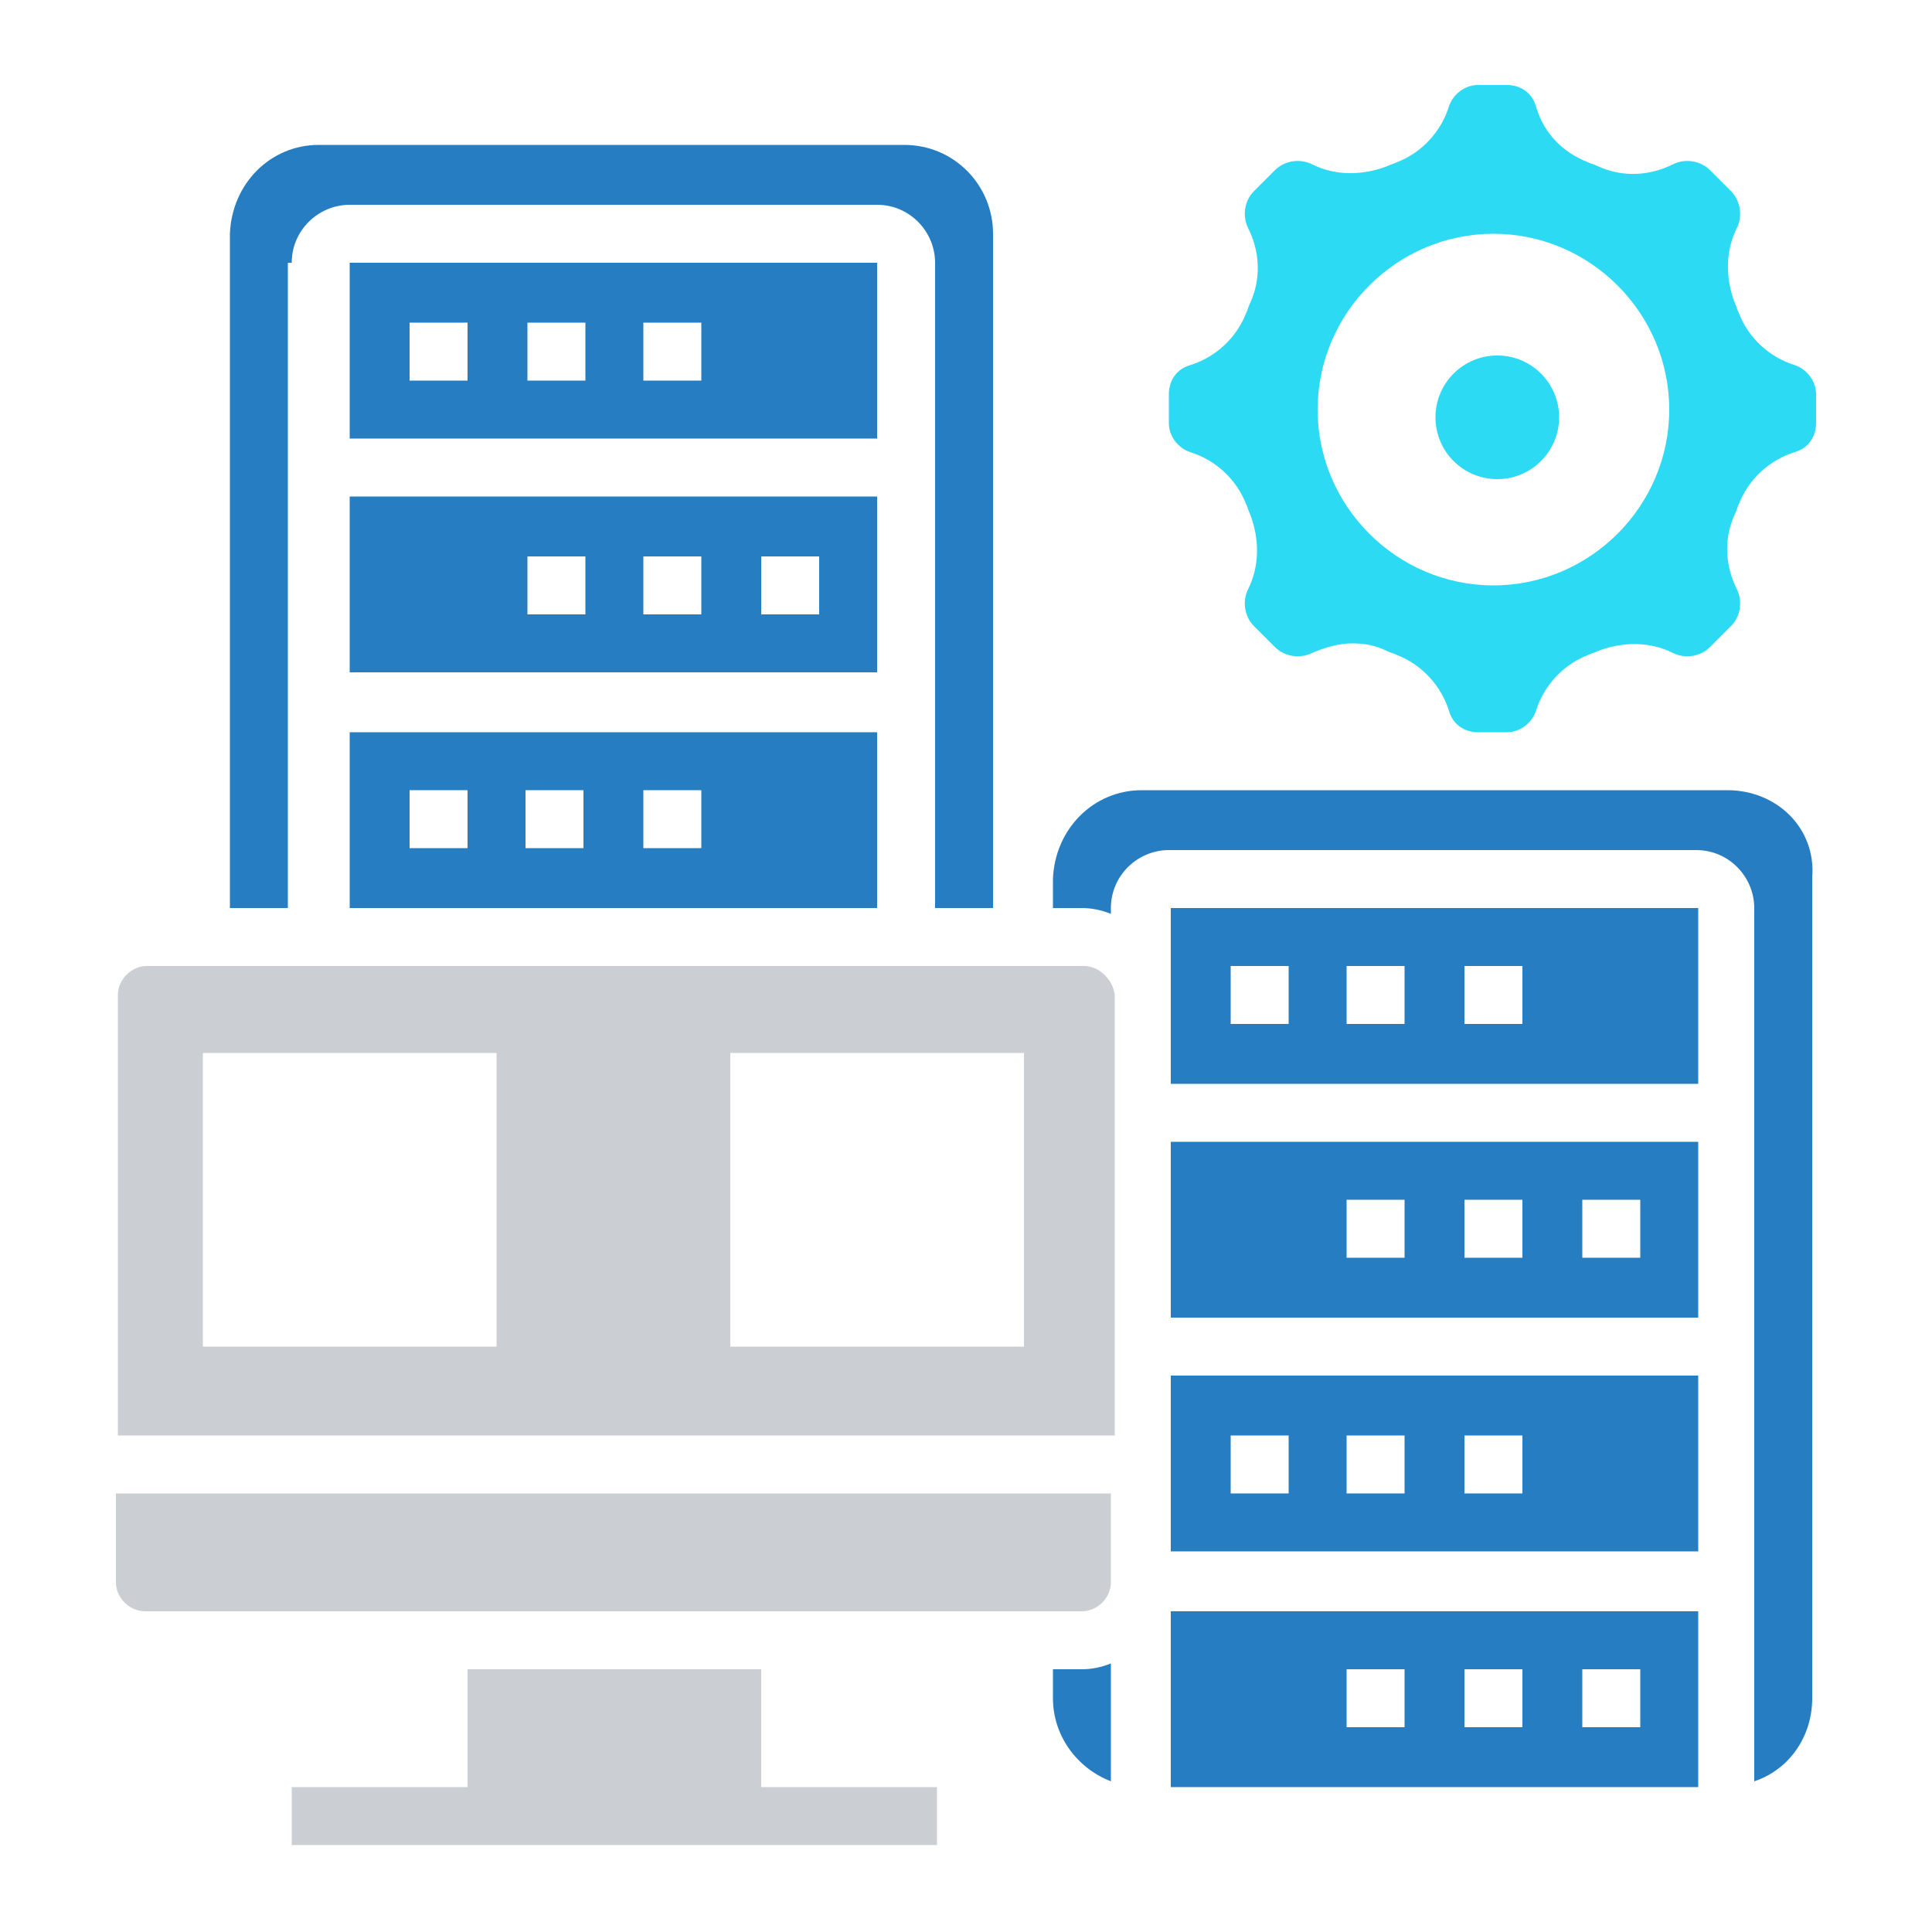
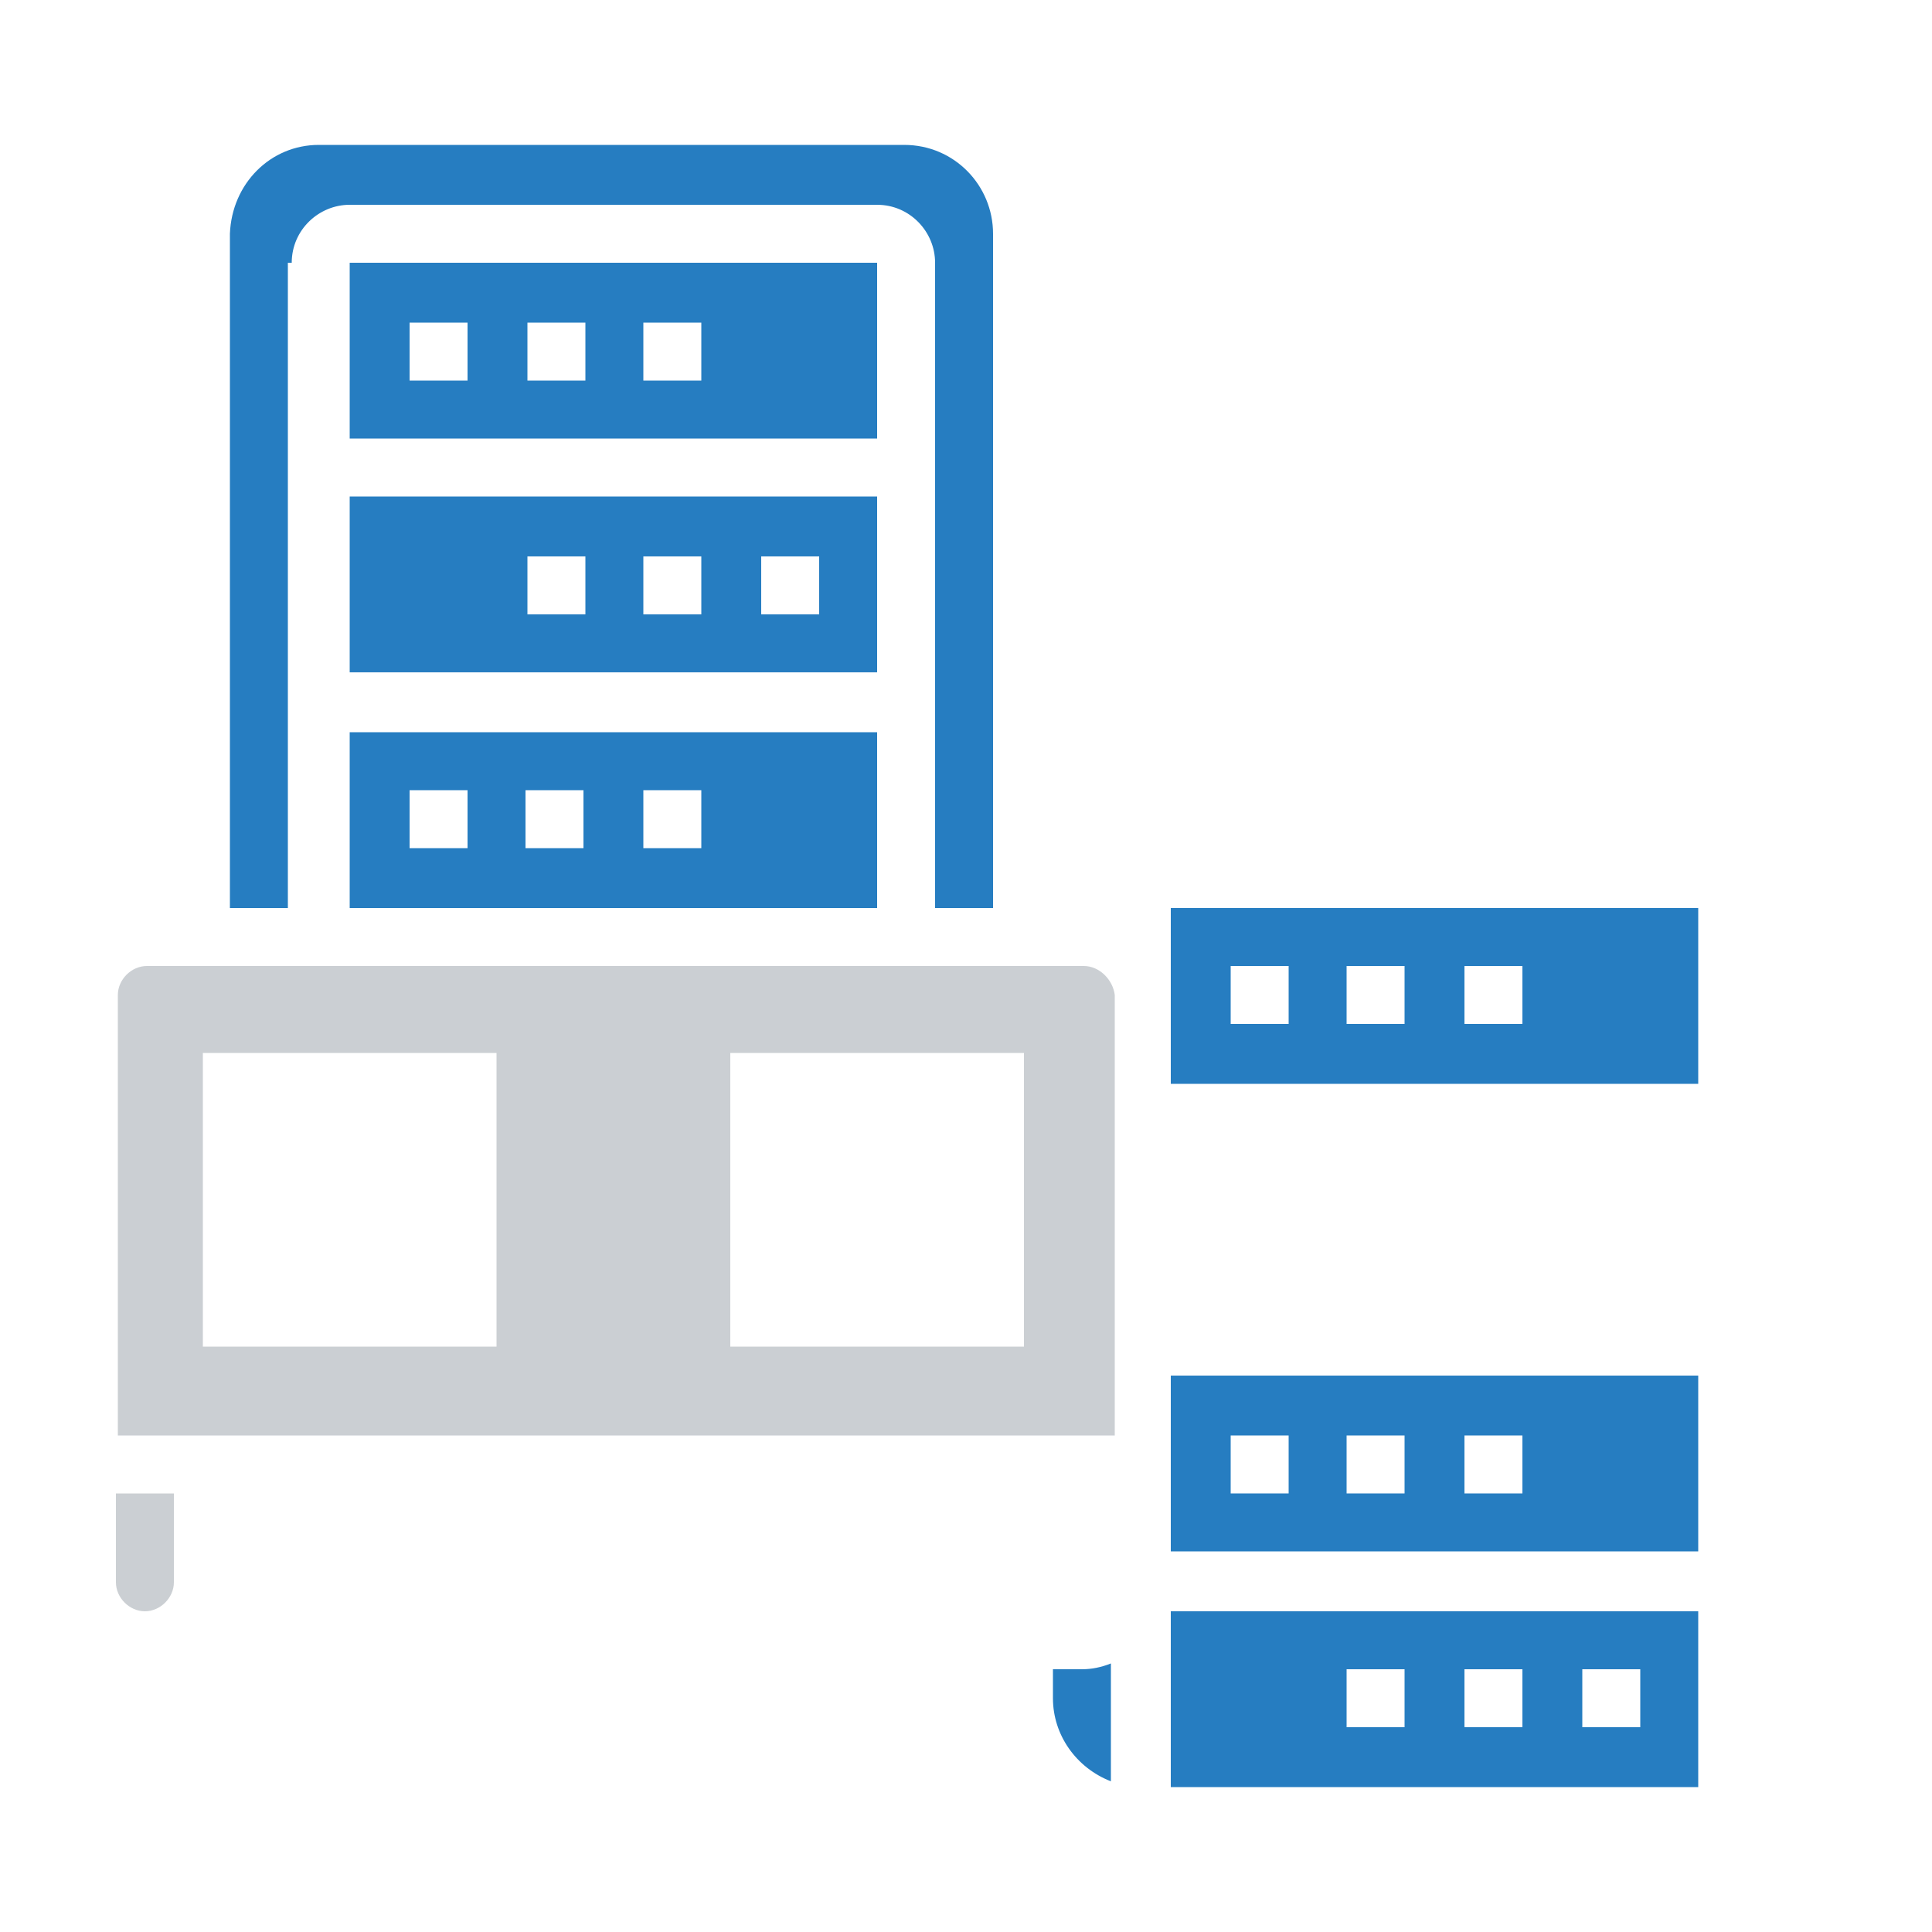
<svg xmlns="http://www.w3.org/2000/svg" version="1.1" baseProfile="tiny" id="Layer_1" x="0px" y="0px" viewBox="0 0 100 100" xml:space="preserve">
  <g id="noun_Data_Center_3631067" transform="translate(964 4274)">
    <g id="Group_1640" transform="translate(3 3)">
      <path id="Path_2309" fill="#267DC1" d="M-912.5-4190.6v1.5c0,1.9,1.2,3.6,3,4.3v-6.1c-0.5,0.2-1,0.3-1.5,0.3H-912.5z" />
      <path id="Path_2310" fill="#CBCFD3" d="M-910.9-4227h-48.5c-0.8,0-1.5,0.7-1.5,1.5l0,0v22.8h51.6v-22.8    C-909.4-4226.3-910.1-4227-910.9-4227z M-941.3-4207.3h-15.2v-15.2h15.2V-4207.3z M-914-4207.3h-15.2v-15.2h15.2V-4207.3z" />
-       <path id="Path_2311" fill="#267DC1" d="M-906.4-4208.8h27.3v-9.1h-27.3V-4208.8z M-885.1-4214.9h3v3h-3V-4214.9z M-891.2-4214.9h3    v3h-3V-4214.9z M-897.3-4214.9h3v3h-3V-4214.9z" />
-       <path id="Path_2312" fill="#CBCFD3" d="M-961-4195.1c0,0.8,0.7,1.5,1.5,1.5l0,0h48.5c0.8,0,1.5-0.7,1.5-1.5l0,0v-4.6H-961V-4195.1    z" />
+       <path id="Path_2312" fill="#CBCFD3" d="M-961-4195.1c0,0.8,0.7,1.5,1.5,1.5l0,0c0.8,0,1.5-0.7,1.5-1.5l0,0v-4.6H-961V-4195.1    z" />
      <path id="Path_2313" fill="#267DC1" d="M-951.9-4263.4c0-1.7,1.4-3,3-3h27.3c1.7,0,3,1.4,3,3l0,0v33.4h3v-34.9    c0-2.5-2-4.6-4.6-4.6h-30.3c-2.5,0-4.5,2-4.6,4.6v34.9h3V-4263.4z" />
      <path id="Path_2314" fill="#267DC1" d="M-906.4-4196.7h27.3v-9.1h-27.3V-4196.7z M-891.2-4202.7h3v3h-3V-4202.7z M-897.3-4202.7h3    v3h-3V-4202.7z M-903.3-4202.7h3v3h-3L-903.3-4202.7z" />
      <path id="Path_2315" fill="#267DC1" d="M-906.4-4184.5h27.3v-9.1h-27.3V-4184.5z M-885.1-4190.6h3v3h-3V-4190.6z M-891.2-4190.6h3    v3h-3V-4190.6z M-897.3-4190.6h3v3h-3V-4190.6z" />
      <path id="Path_2316" fill="#267DC1" d="M-948.9-4230h27.3v-9.1h-27.3V-4230z M-933.7-4236.1h3v3h-3V-4236.1z M-939.8-4236.1h3v3    h-3V-4236.1z M-945.8-4236.1h3v3h-3L-945.8-4236.1z" />
-       <path id="Path_2317" fill="#267DC1" d="M-877.6-4236.1h-30.3c-2.5,0-4.5,2-4.6,4.6v1.5h1.5c0.5,0,1,0.1,1.5,0.3v-0.3    c0-1.7,1.4-3,3-3l0,0h27.3c1.7,0,3,1.4,3,3l0,0v45.2c1.8-0.6,3-2.3,3-4.3v-42.5C-873-4234.1-875-4236.1-877.6-4236.1z" />
-       <path id="Path_2318" fill="#2CDAF4" d="M-874.1-4258.1c-1.3-0.4-2.4-1.4-2.9-2.7c-0.1-0.2-0.1-0.3-0.2-0.5    c-0.5-1.3-0.5-2.7,0.1-3.9c0.3-0.6,0.2-1.4-0.3-1.9l-1.1-1.1c-0.5-0.5-1.3-0.6-1.9-0.3c-1.2,0.6-2.6,0.7-3.9,0.1    c-0.2-0.1-0.3-0.1-0.5-0.2c-1.3-0.5-2.3-1.5-2.7-2.9c-0.2-0.7-0.8-1.1-1.5-1.1h-1.5c-0.7,0-1.3,0.5-1.5,1.1    c-0.4,1.3-1.4,2.4-2.7,2.9c-0.2,0.1-0.3,0.1-0.5,0.2c-1.3,0.5-2.7,0.5-3.9-0.1c-0.6-0.3-1.4-0.2-1.9,0.3l-1.1,1.1    c-0.5,0.5-0.6,1.3-0.3,1.9c0.6,1.2,0.7,2.6,0.1,3.9c-0.1,0.2-0.1,0.3-0.2,0.5c-0.5,1.3-1.6,2.3-2.9,2.7c-0.7,0.2-1.1,0.8-1.1,1.5    v1.5c0,0.7,0.5,1.3,1.1,1.5c1.3,0.4,2.4,1.4,2.9,2.7c0.1,0.2,0.1,0.3,0.2,0.5c0.5,1.3,0.5,2.7-0.1,3.9c-0.3,0.6-0.2,1.4,0.3,1.9    l1.1,1.1c0.5,0.5,1.3,0.6,1.9,0.3c0.7-0.3,1.4-0.5,2.1-0.5c0.6,0,1.2,0.1,1.8,0.4c0.2,0.1,0.3,0.1,0.5,0.2    c1.3,0.5,2.3,1.6,2.7,2.9c0.2,0.7,0.8,1.1,1.5,1.1h1.5c0.7,0,1.3-0.5,1.5-1.1c0.4-1.3,1.4-2.4,2.7-2.9c0.2-0.1,0.3-0.1,0.5-0.2    c1.3-0.5,2.7-0.5,3.9,0.1c0.6,0.3,1.4,0.2,1.9-0.3l1.1-1.1c0.5-0.5,0.6-1.3,0.3-1.9c-0.6-1.2-0.7-2.6-0.1-3.9    c0.1-0.2,0.1-0.3,0.2-0.5c0.5-1.3,1.6-2.3,2.9-2.7c0.7-0.2,1.1-0.8,1.1-1.5v-1.5C-873-4257.3-873.5-4257.9-874.1-4258.1z     M-889.7-4246.7c-5,0-9.1-4.1-9.1-9.1c0-5,4.1-9.1,9.1-9.1c5,0,9.1,4.1,9.1,9.1C-880.6-4250.8-884.7-4246.7-889.7-4246.7    C-889.7-4246.7-889.7-4246.7-889.7-4246.7z" />
-       <path id="Path_2319" fill="#CBCFD3" d="M-927.6-4190.6h-15.2v6.1h-9.1v3h33.4v-3h-9.1V-4190.6z" />
      <path id="Path_2320" fill="#267DC1" d="M-921.6-4251.3h-27.3v9.1h27.3V-4251.3z M-936.7-4245.2h-3v-3h3V-4245.2z M-930.7-4245.2    h-3v-3h3V-4245.2z M-924.6-4245.2h-3v-3h3V-4245.2z" />
      <path id="Path_2321" fill="#267DC1" d="M-906.4-4225.5v4.6h27.3v-9.1h-27.3V-4225.5z M-891.2-4227h3v3h-3V-4227z M-897.3-4227h3v3    h-3V-4227z M-903.3-4227h3v3h-3L-903.3-4227z" />
      <path id="Path_2322" fill="#267DC1" d="M-921.6-4263.4h-27.3v9.1h27.3V-4263.4z M-942.8-4257.3h-3v-3h3L-942.8-4257.3z     M-936.7-4257.3h-3v-3h3V-4257.3z M-930.7-4257.3h-3v-3h3V-4257.3z" />
-       <circle id="Ellipse_32" fill="#2CDAF4" cx="-889.5" cy="-4255.4" r="3.2" />
    </g>
  </g>
</svg>